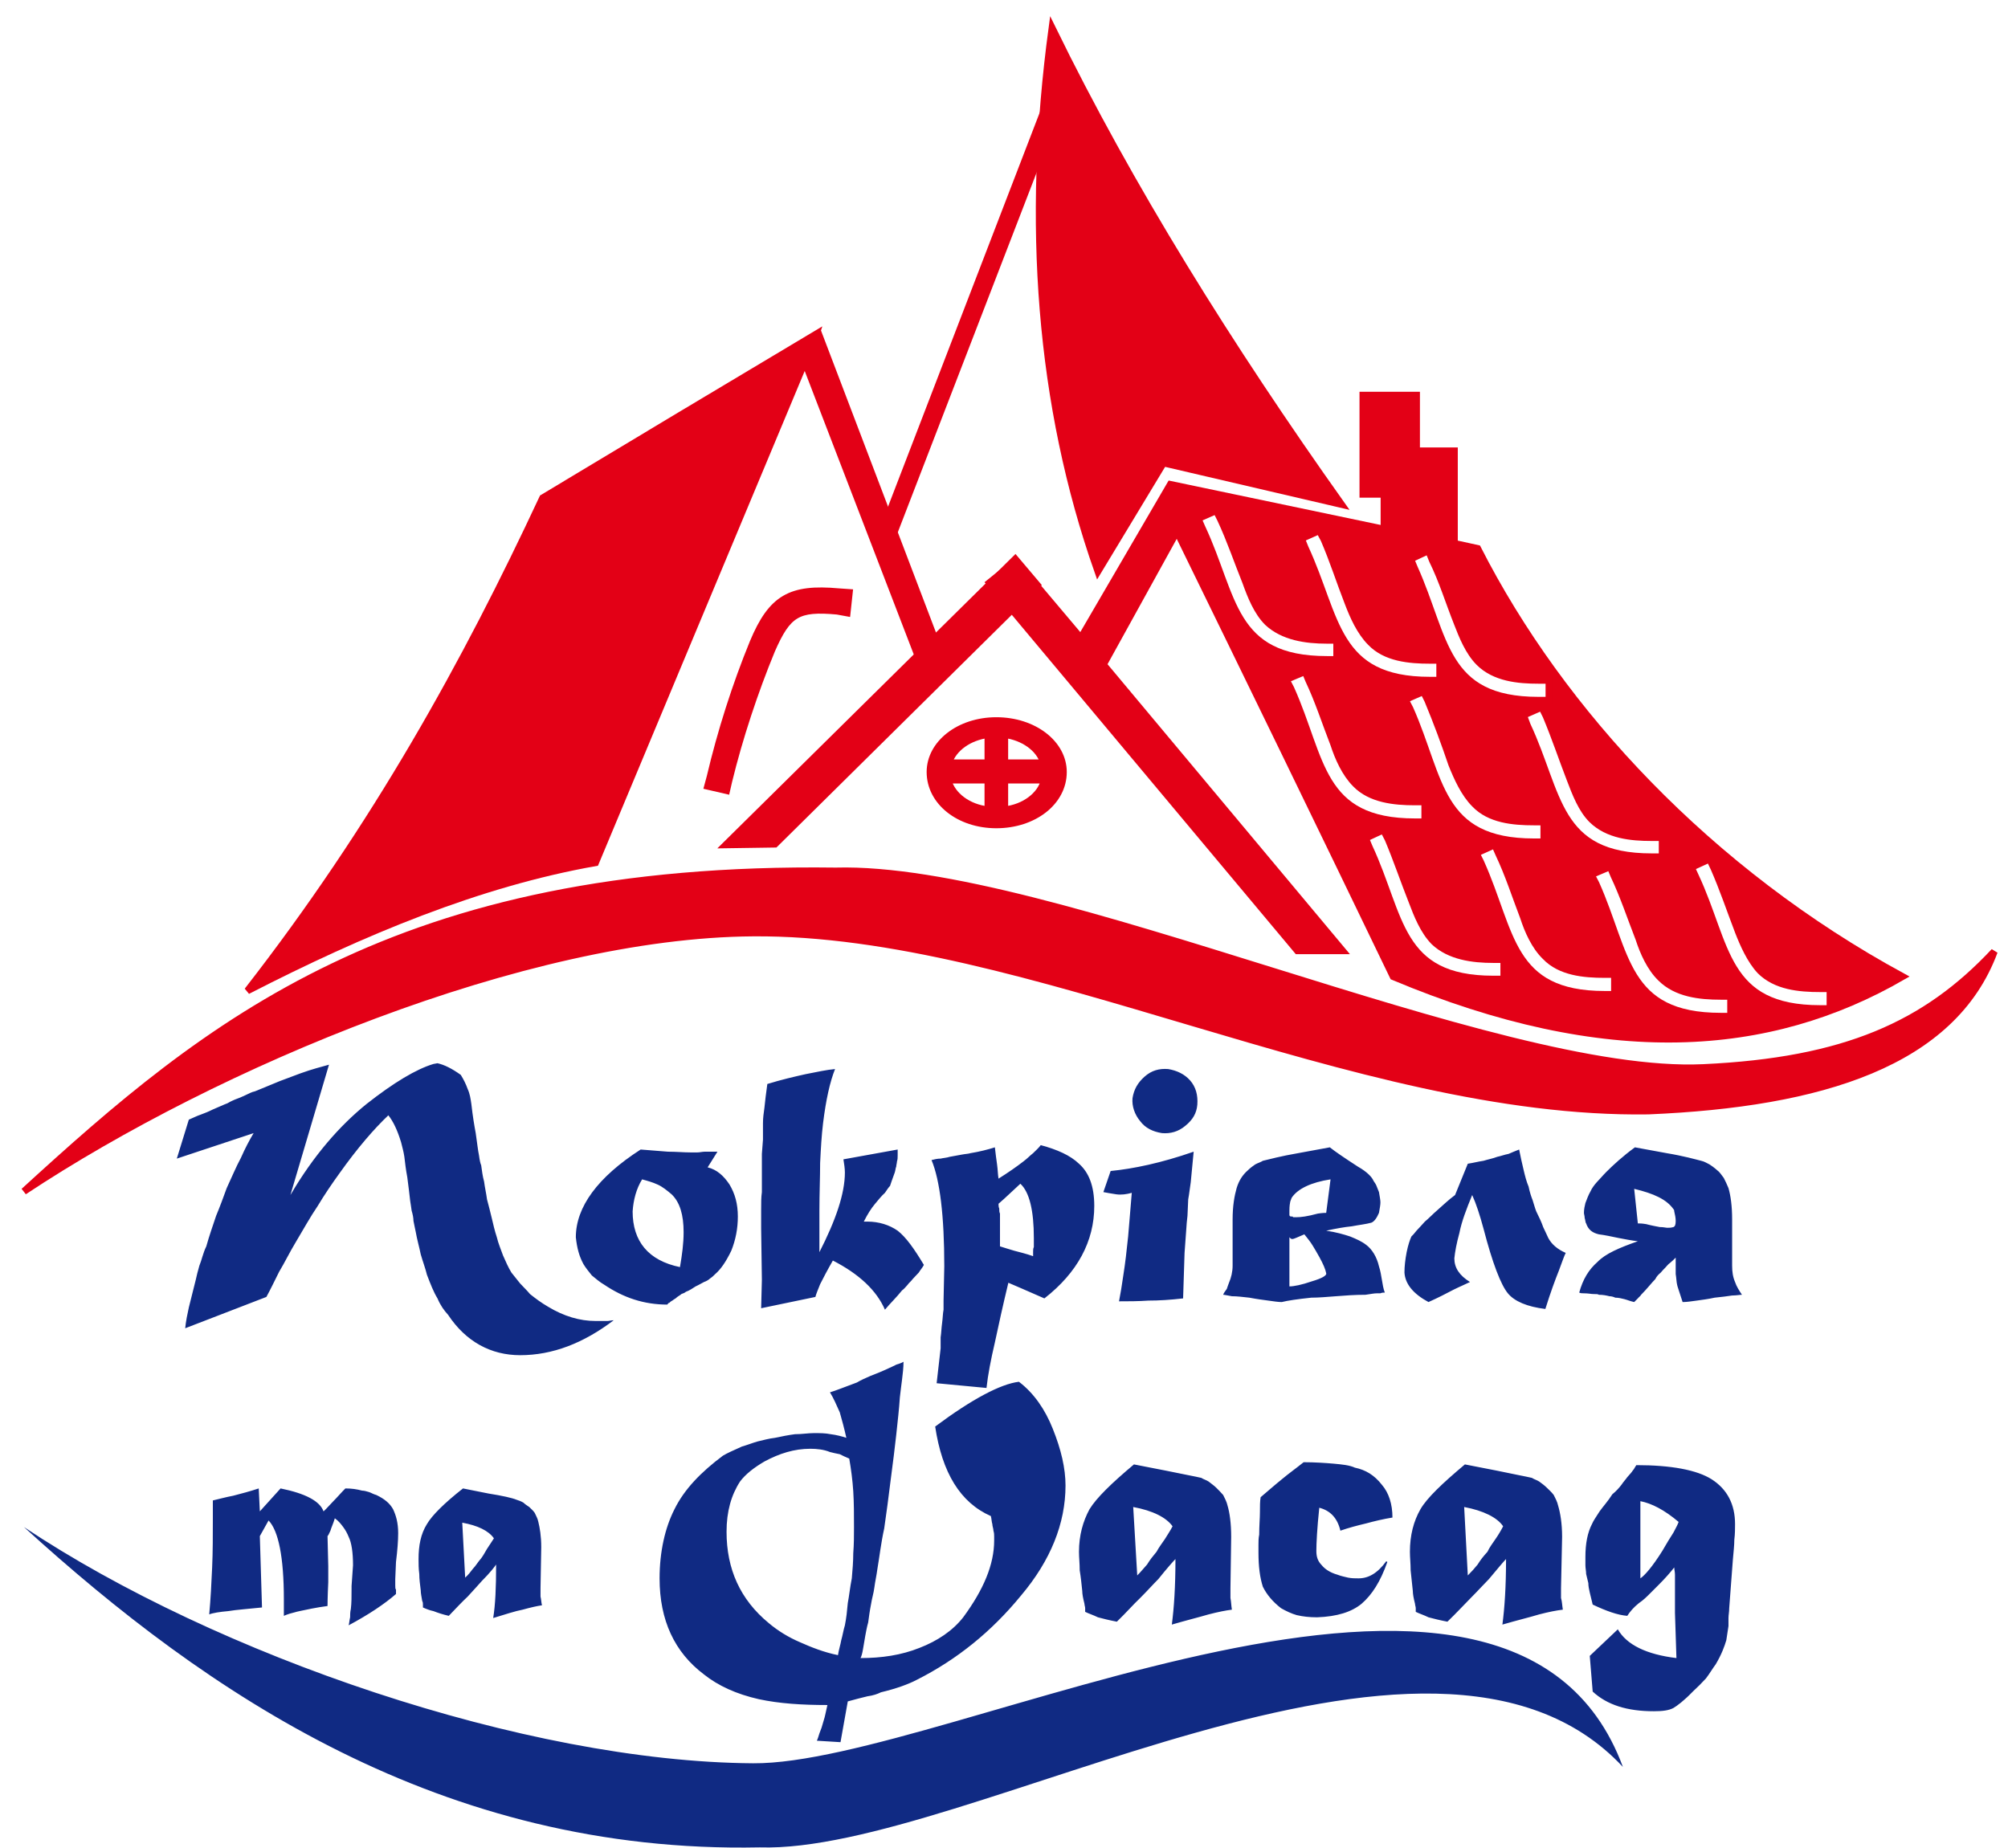
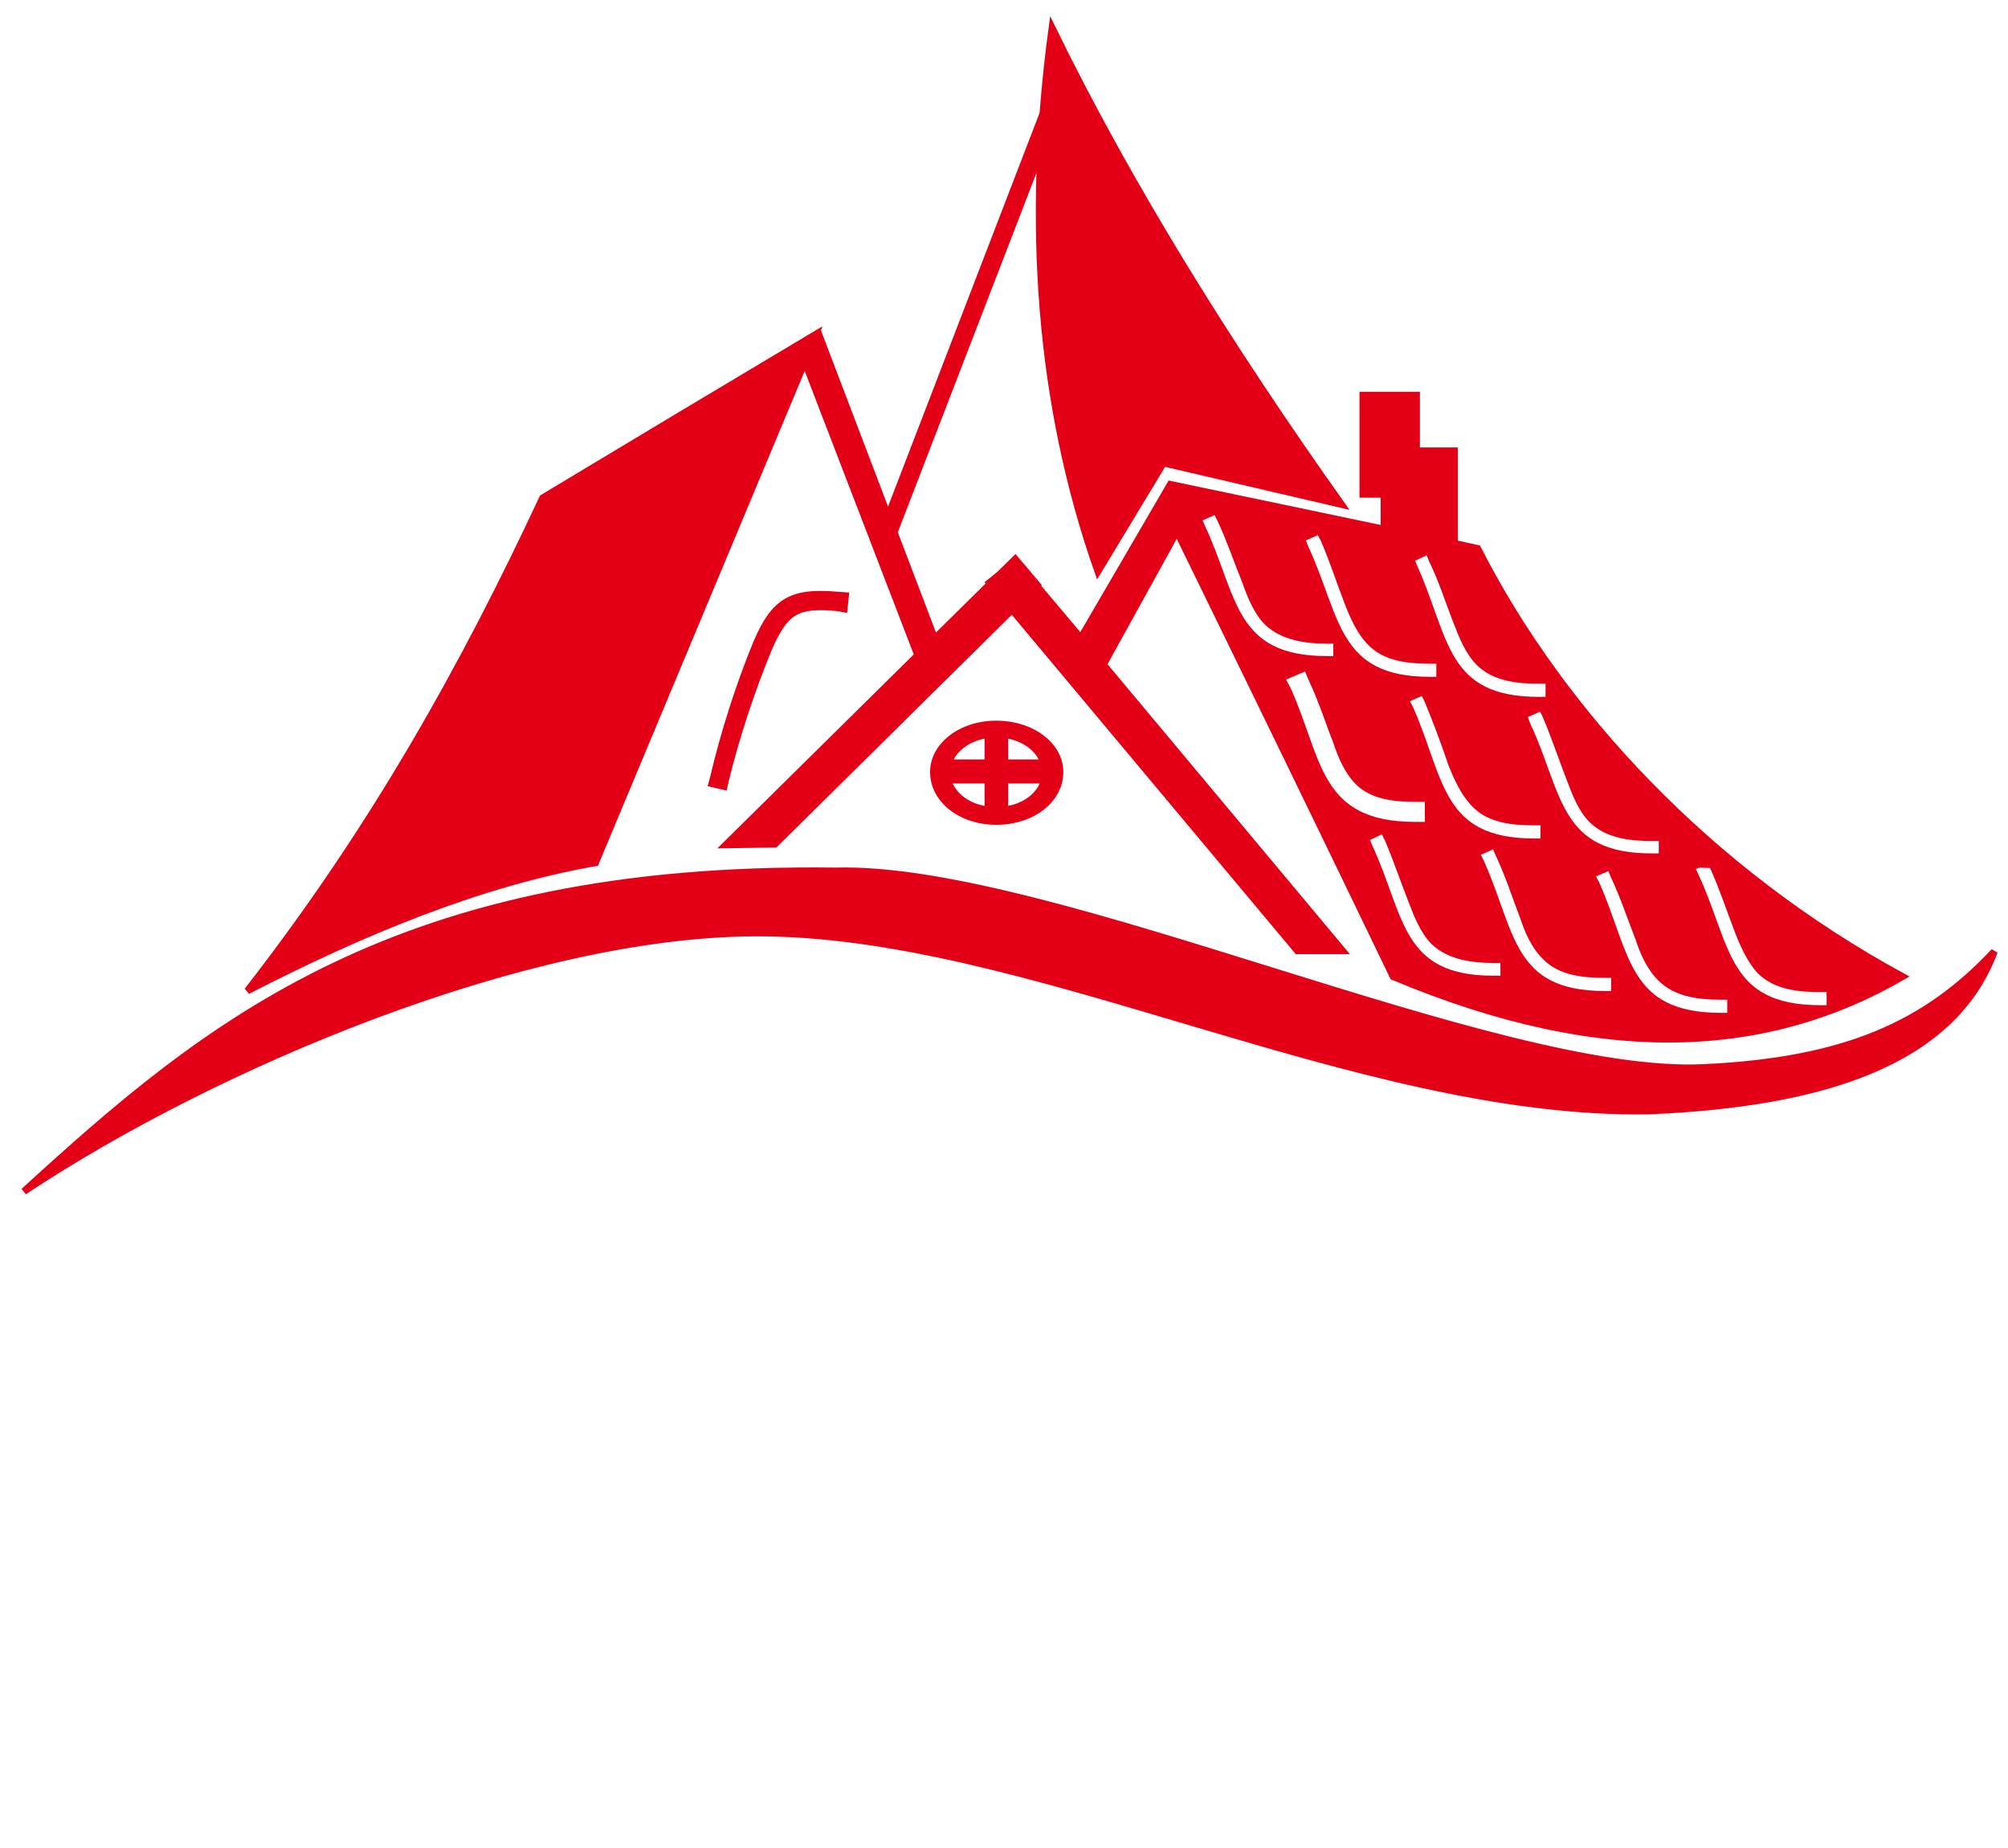
<svg xmlns="http://www.w3.org/2000/svg" width="88" height="81" viewBox="0 0 88 81" fill="none">
  <g id="Group">
    <g id="Group_2">
      <g id="Group_3">
        <g id="id3">
-           <path id="Vector" fill-rule="evenodd" clip-rule="evenodd" d="M73.437 53.509C73.437 53.684 73.405 53.748 73.341 53.78C73.23 53.812 73.166 53.812 73.07 53.812C73.006 53.812 72.91 53.78 72.735 53.78C72.575 53.748 72.384 53.716 72.144 53.652C71.953 53.62 71.857 53.62 71.778 53.62L71.618 52.105C72.48 52.312 73.038 52.567 73.341 52.998C73.373 53.03 73.373 53.062 73.373 53.094C73.405 53.222 73.437 53.381 73.437 53.509ZM76.341 56.748C76.213 56.556 76.102 56.381 76.038 56.189C75.942 55.966 75.91 55.742 75.91 55.471V53.445C75.91 52.855 75.846 52.408 75.75 52.073C75.687 51.913 75.607 51.754 75.543 51.626C75.447 51.498 75.352 51.355 75.256 51.291C75.112 51.163 75.016 51.099 74.921 51.036C74.793 50.972 74.697 50.908 74.554 50.876C74.299 50.812 73.804 50.669 73.038 50.541L71.65 50.286C71.123 50.669 70.693 51.068 70.405 51.355C70.23 51.53 70.102 51.69 69.975 51.818C69.863 51.945 69.767 52.073 69.703 52.216C69.608 52.376 69.544 52.567 69.48 52.727C69.448 52.855 69.416 52.998 69.416 53.158C69.416 53.222 69.448 53.285 69.448 53.381C69.48 53.477 69.48 53.589 69.512 53.62C69.608 53.908 69.799 54.035 70.07 54.099C70.326 54.131 70.629 54.195 70.932 54.259C71.187 54.306 71.49 54.37 71.778 54.402C70.964 54.689 70.358 54.945 70.007 55.312C69.64 55.631 69.368 56.062 69.209 56.652C69.273 56.684 69.336 56.684 69.416 56.684C69.608 56.684 69.735 56.716 69.831 56.716C69.943 56.716 70.038 56.716 70.07 56.748C70.262 56.748 70.405 56.78 70.533 56.812C70.629 56.812 70.725 56.843 70.788 56.875C70.932 56.875 71.06 56.907 71.187 56.939C71.315 56.971 71.459 57.035 71.618 57.067C71.682 57.003 71.714 56.971 71.778 56.907C71.825 56.843 71.889 56.812 71.921 56.748C72.177 56.492 72.384 56.221 72.543 56.062C72.607 55.934 72.671 55.87 72.783 55.774C72.847 55.695 72.91 55.631 72.974 55.567C73.038 55.503 73.102 55.407 73.198 55.344C73.277 55.28 73.341 55.216 73.437 55.12C73.437 55.407 73.437 55.631 73.437 55.838C73.469 56.03 73.469 56.189 73.501 56.317C73.501 56.349 73.597 56.62 73.74 57.067C73.931 57.067 74.123 57.035 74.362 57.003C74.586 56.971 74.857 56.939 75.144 56.875C75.447 56.843 75.719 56.812 75.91 56.78C76.102 56.78 76.245 56.748 76.341 56.748ZM68.618 54.913C68.251 54.753 67.996 54.53 67.853 54.259C67.789 54.131 67.725 53.971 67.629 53.78C67.565 53.589 67.454 53.349 67.326 53.094C67.262 52.934 67.23 52.791 67.166 52.599C67.103 52.44 67.039 52.248 66.991 52.009C66.895 51.786 66.831 51.53 66.768 51.259C66.704 51.004 66.64 50.701 66.576 50.382C66.401 50.445 66.273 50.509 66.113 50.573C65.938 50.605 65.778 50.669 65.619 50.701C65.411 50.78 65.22 50.812 65.013 50.876C64.789 50.908 64.55 50.972 64.326 51.004L63.768 52.376C63.465 52.599 63.242 52.823 63.002 53.03C62.779 53.222 62.603 53.413 62.444 53.541C62.284 53.716 62.172 53.844 62.077 53.94C61.981 54.067 61.917 54.131 61.853 54.195C61.789 54.338 61.71 54.562 61.646 54.881C61.582 55.216 61.55 55.503 61.55 55.774C61.582 56.285 61.949 56.716 62.603 57.067C63.034 56.875 63.401 56.684 63.704 56.524C63.991 56.381 64.231 56.285 64.422 56.189C63.959 55.902 63.736 55.567 63.736 55.152C63.768 54.849 63.832 54.498 63.959 54.035C64.055 53.541 64.263 52.998 64.518 52.376C64.693 52.759 64.853 53.254 65.013 53.844C65.411 55.376 65.778 56.317 66.082 56.684C66.369 57.035 66.927 57.274 67.725 57.37C67.948 56.652 68.156 56.093 68.315 55.695C68.459 55.312 68.555 55.025 68.618 54.913ZM58.12 55.806C58.152 55.902 57.928 56.03 57.498 56.157C57.035 56.317 56.7 56.381 56.508 56.381V54.227C56.54 54.259 56.572 54.306 56.636 54.306C56.7 54.306 56.859 54.227 57.163 54.099C57.29 54.259 57.434 54.434 57.529 54.594C57.625 54.753 57.721 54.913 57.817 55.088C57.992 55.407 58.088 55.631 58.12 55.806ZM58.311 51.69L58.12 53.158C58.088 53.158 57.96 53.158 57.753 53.19C57.29 53.317 57.003 53.349 56.827 53.349C56.795 53.349 56.732 53.349 56.668 53.349C56.668 53.317 56.636 53.317 56.604 53.317H56.572C56.54 53.317 56.508 53.285 56.508 53.254C56.508 53.222 56.508 53.158 56.508 53.062C56.508 52.998 56.508 52.855 56.54 52.695C56.54 52.663 56.572 52.599 56.604 52.504C56.859 52.105 57.466 51.818 58.311 51.69ZM60.689 56.652C60.625 56.492 60.593 56.285 60.561 56.093C60.529 55.902 60.497 55.695 60.433 55.503C60.338 55.088 60.13 54.753 59.875 54.562C59.667 54.402 59.444 54.306 59.173 54.195C58.886 54.099 58.551 54.003 58.12 53.94C58.551 53.844 58.918 53.78 59.237 53.748C59.572 53.684 59.875 53.652 60.098 53.589C60.226 53.541 60.338 53.381 60.433 53.158C60.465 52.966 60.497 52.823 60.497 52.695C60.497 52.599 60.465 52.44 60.433 52.248C60.401 52.184 60.37 52.073 60.338 52.009C60.306 51.913 60.258 51.849 60.194 51.754C60.13 51.594 59.907 51.355 59.508 51.131C58.918 50.748 58.519 50.477 58.279 50.286L56.891 50.541C56.141 50.669 55.615 50.812 55.344 50.876C55.248 50.94 55.12 50.972 55.008 51.036C54.913 51.099 54.785 51.195 54.689 51.291C54.45 51.498 54.291 51.754 54.195 52.073C54.099 52.408 54.019 52.855 54.019 53.445V55.471C54.019 55.742 53.956 55.998 53.86 56.221C53.828 56.317 53.796 56.381 53.764 56.492C53.7 56.588 53.636 56.652 53.605 56.748C53.668 56.748 53.796 56.78 53.987 56.812C54.227 56.812 54.45 56.843 54.753 56.875C55.088 56.939 55.344 56.971 55.583 57.003C55.806 57.035 56.014 57.067 56.173 57.067C56.428 57.003 56.859 56.939 57.466 56.875C57.785 56.875 58.152 56.843 58.551 56.812C58.95 56.78 59.38 56.748 59.843 56.748C60.066 56.716 60.226 56.684 60.338 56.684C60.401 56.684 60.465 56.684 60.497 56.684C60.561 56.652 60.625 56.652 60.689 56.652ZM51.849 56.907L51.913 54.913L52.009 53.589L52.041 53.285L52.073 52.567L52.105 52.376L52.184 51.818L52.312 50.477C50.892 50.972 49.663 51.227 48.674 51.323L48.355 52.248C48.515 52.28 48.706 52.312 48.914 52.344C49.137 52.376 49.376 52.344 49.6 52.28L49.44 54.195C49.376 54.817 49.312 55.376 49.233 55.87C49.169 56.317 49.105 56.716 49.041 57.035C49.44 57.035 49.871 57.035 50.334 57.003C50.796 57.003 51.291 56.971 51.849 56.907ZM52.472 48.419C52.504 48.004 52.408 47.637 52.153 47.35C51.913 47.079 51.578 46.919 51.195 46.855C50.796 46.824 50.461 46.919 50.158 47.19C49.871 47.446 49.695 47.733 49.632 48.132C49.6 48.483 49.727 48.85 49.967 49.137C50.19 49.44 50.525 49.6 50.924 49.663C51.291 49.695 51.642 49.6 51.945 49.344C52.28 49.073 52.44 48.786 52.472 48.419ZM45.308 54.259C45.308 54.338 45.308 54.402 45.308 54.466C45.308 54.53 45.308 54.594 45.308 54.657C45.276 54.721 45.276 54.785 45.276 54.849C45.276 54.913 45.276 54.977 45.276 55.056C44.957 54.945 44.685 54.881 44.446 54.817C44.223 54.753 44.031 54.689 43.824 54.626V53.652C43.824 53.589 43.824 53.509 43.824 53.445C43.824 53.349 43.824 53.285 43.824 53.19C43.792 53.126 43.792 53.062 43.792 52.966C43.76 52.903 43.76 52.823 43.76 52.759C44.095 52.472 44.382 52.184 44.717 51.881C45.116 52.248 45.308 53.062 45.308 54.259ZM47.956 52.855C47.956 51.977 47.717 51.387 47.286 51.004C46.903 50.637 46.329 50.382 45.611 50.19C45.515 50.318 45.403 50.413 45.276 50.541C45.148 50.637 45.02 50.78 44.845 50.908C44.558 51.131 44.191 51.387 43.76 51.658C43.728 51.467 43.728 51.259 43.696 51.036C43.664 50.812 43.632 50.573 43.6 50.286C43.297 50.382 42.93 50.477 42.532 50.541C42.436 50.573 42.308 50.573 42.148 50.605C41.973 50.637 41.813 50.669 41.622 50.701C41.478 50.748 41.351 50.748 41.223 50.78C41.08 50.78 40.952 50.812 40.824 50.844C41.191 51.722 41.383 53.285 41.383 55.503L41.351 57.003C41.351 57.099 41.351 57.242 41.351 57.402C41.319 57.561 41.319 57.753 41.287 57.992C41.255 58.216 41.255 58.407 41.223 58.614C41.223 58.806 41.223 58.934 41.223 59.093L41.048 60.625L43.233 60.832C43.297 60.242 43.425 59.588 43.6 58.838C43.76 58.088 43.952 57.21 44.191 56.221L44.749 56.461L45.77 56.907C47.222 55.774 47.956 54.402 47.956 52.855ZM40.489 55.439C40.058 54.721 39.707 54.227 39.34 53.94C38.973 53.684 38.511 53.541 38.016 53.541H37.856C38.016 53.222 38.176 52.966 38.351 52.759C38.511 52.567 38.638 52.408 38.782 52.28C38.878 52.137 38.941 52.041 39.005 51.977C39.037 51.881 39.101 51.69 39.213 51.387C39.245 51.291 39.245 51.195 39.277 51.131C39.277 51.068 39.309 50.972 39.309 50.908C39.34 50.812 39.34 50.748 39.34 50.637C39.34 50.541 39.34 50.445 39.34 50.382L36.963 50.812C36.995 51.004 37.027 51.227 37.027 51.387C37.027 52.312 36.628 53.477 35.91 54.881V53.062C35.91 52.312 35.942 51.594 35.942 50.972C35.974 50.318 36.006 49.759 36.07 49.233C36.197 48.196 36.373 47.414 36.596 46.855C36.229 46.887 35.798 46.983 35.304 47.079C34.809 47.19 34.251 47.318 33.628 47.51C33.565 47.94 33.533 48.26 33.501 48.547C33.469 48.786 33.437 48.977 33.437 49.233C33.437 49.472 33.437 49.695 33.437 49.951C33.437 49.983 33.421 50.19 33.389 50.573C33.389 50.94 33.389 51.498 33.389 52.248C33.357 52.472 33.357 52.727 33.357 53.03C33.357 53.285 33.357 53.541 33.357 53.844L33.389 56.093L33.357 57.338L35.734 56.843C35.766 56.716 35.846 56.524 35.942 56.285C36.07 56.03 36.261 55.663 36.5 55.248C37.649 55.838 38.415 56.556 38.782 57.402C39.005 57.131 39.277 56.875 39.532 56.556C39.628 56.492 39.707 56.381 39.771 56.317C39.835 56.221 39.931 56.157 39.995 56.062C40.09 55.966 40.17 55.87 40.266 55.774C40.33 55.663 40.425 55.567 40.489 55.439ZM29.959 54.003C29.959 54.498 29.895 54.977 29.799 55.535C28.411 55.248 27.725 54.402 27.725 53.094C27.757 52.599 27.884 52.105 28.14 51.69C28.379 51.754 28.602 51.818 28.81 51.913C29.033 52.009 29.241 52.184 29.432 52.344C29.799 52.695 29.959 53.254 29.959 54.003ZM32.336 53.317C32.336 52.759 32.208 52.312 31.969 51.913C31.714 51.53 31.411 51.259 31.012 51.163L31.442 50.477C31.379 50.477 31.283 50.477 31.187 50.477C31.123 50.477 31.012 50.477 30.884 50.477C30.788 50.477 30.661 50.509 30.565 50.509C30.453 50.509 30.358 50.509 30.262 50.509C29.959 50.509 29.64 50.477 29.273 50.477C28.906 50.445 28.507 50.413 28.076 50.382C26.193 51.594 25.236 52.903 25.236 54.227C25.284 54.689 25.38 55.056 25.571 55.407C25.667 55.567 25.81 55.742 25.938 55.902C26.098 56.03 26.273 56.189 26.496 56.317C27.326 56.875 28.22 57.178 29.241 57.178C29.273 57.131 29.305 57.099 29.336 57.099C29.368 57.067 29.4 57.035 29.464 57.003C29.496 56.971 29.56 56.939 29.608 56.907C29.703 56.812 29.799 56.78 29.863 56.716C29.959 56.684 30.023 56.652 30.054 56.62C30.23 56.556 30.358 56.461 30.485 56.381C30.629 56.317 30.724 56.253 30.852 56.189C30.948 56.157 31.06 56.093 31.123 56.03C31.219 55.966 31.283 55.902 31.347 55.838C31.586 55.631 31.809 55.312 32.049 54.817C32.24 54.338 32.336 53.844 32.336 53.317ZM26.895 57.865C26.799 57.865 26.688 57.897 26.624 57.897C26.56 57.897 26.496 57.897 26.433 57.897H26.098C25.411 57.897 24.709 57.689 24.023 57.274C23.72 57.099 23.465 56.907 23.226 56.716C23.098 56.556 22.938 56.413 22.795 56.253C22.667 56.093 22.539 55.934 22.412 55.774C22.268 55.535 22.172 55.312 22.045 55.025C21.949 54.753 21.837 54.498 21.774 54.227C21.678 53.94 21.614 53.652 21.55 53.381C21.486 53.094 21.407 52.823 21.343 52.567C21.311 52.312 21.247 52.041 21.215 51.786C21.151 51.562 21.119 51.291 21.087 51.068C21.056 51.004 21.024 50.876 20.992 50.637C20.944 50.413 20.912 50.094 20.848 49.663C20.816 49.504 20.784 49.297 20.752 49.105C20.721 48.914 20.689 48.658 20.657 48.387C20.625 48.164 20.593 47.94 20.497 47.733C20.417 47.51 20.322 47.318 20.194 47.111C19.795 46.824 19.46 46.664 19.173 46.6L18.997 46.632C18.247 46.855 17.258 47.446 16.062 48.387C14.881 49.344 13.748 50.637 12.727 52.376L14.418 46.664C14.083 46.76 13.684 46.855 13.158 47.047C12.902 47.143 12.599 47.254 12.264 47.382C11.945 47.51 11.578 47.669 11.179 47.829C11.02 47.861 10.892 47.94 10.748 48.004C10.621 48.068 10.461 48.132 10.286 48.196C10.222 48.227 10.126 48.26 9.967 48.355C9.791 48.419 9.6 48.515 9.328 48.626C9.137 48.722 8.977 48.786 8.802 48.85C8.61 48.914 8.435 49.009 8.275 49.073L7.749 50.78L11.115 49.663C10.924 49.983 10.748 50.318 10.557 50.748C10.35 51.131 10.158 51.594 9.935 52.073C9.791 52.472 9.632 52.903 9.472 53.285C9.328 53.716 9.169 54.163 9.041 54.626C8.898 54.913 8.834 55.248 8.738 55.471C8.674 55.695 8.61 55.934 8.579 56.093L8.275 57.306C8.212 57.593 8.148 57.897 8.116 58.216L11.674 56.843C11.849 56.524 12.041 56.125 12.232 55.742C12.472 55.344 12.695 54.881 12.966 54.434C13.301 53.876 13.588 53.349 13.924 52.855C14.211 52.376 14.546 51.881 14.881 51.419C15.663 50.318 16.397 49.472 17.019 48.882C17.226 49.137 17.418 49.536 17.577 50.062C17.625 50.254 17.689 50.477 17.721 50.701C17.753 50.972 17.785 51.259 17.849 51.594C17.912 52.041 17.944 52.376 17.976 52.631C18.008 52.855 18.04 53.03 18.04 53.062C18.088 53.222 18.12 53.381 18.12 53.509C18.152 53.684 18.184 53.812 18.215 53.971C18.279 54.338 18.375 54.657 18.439 54.977C18.535 55.312 18.646 55.599 18.71 55.87C18.87 56.285 18.997 56.62 19.173 56.907C19.3 57.21 19.46 57.434 19.636 57.625C20.417 58.806 21.518 59.396 22.795 59.396C24.215 59.396 25.571 58.87 26.895 57.865ZM17.45 67.198C17.45 66.736 17.354 66.417 17.226 66.145C17.083 65.89 16.859 65.699 16.492 65.523C16.365 65.491 16.269 65.427 16.173 65.395C16.062 65.364 15.966 65.332 15.87 65.332C15.631 65.268 15.407 65.236 15.136 65.236C14.945 65.427 14.785 65.619 14.61 65.794C14.45 65.954 14.322 66.114 14.179 66.241C14.019 65.794 13.397 65.459 12.296 65.236L11.387 66.241L11.339 65.236C10.956 65.364 10.589 65.459 10.222 65.555C9.887 65.619 9.6 65.699 9.328 65.762V66.512C9.328 67.294 9.328 68.012 9.297 68.698C9.265 69.416 9.233 70.07 9.169 70.757C9.328 70.693 9.632 70.645 9.999 70.613C10.382 70.549 10.892 70.517 11.482 70.453L11.387 67.326L11.77 66.64C12.2 67.087 12.44 68.236 12.44 70.102V70.82C12.504 70.788 12.599 70.757 12.695 70.725C12.839 70.693 12.966 70.645 13.126 70.613C13.429 70.549 13.86 70.453 14.354 70.389C14.354 70.358 14.354 70.007 14.386 69.352C14.386 69.209 14.386 69.113 14.386 68.985C14.386 68.89 14.386 68.762 14.386 68.634L14.354 67.326C14.386 67.294 14.418 67.23 14.482 67.087C14.514 66.959 14.61 66.768 14.674 66.544C14.849 66.672 14.945 66.799 15.04 66.927C15.136 67.055 15.216 67.198 15.28 67.358C15.407 67.613 15.471 68.044 15.471 68.603L15.407 69.512V69.64C15.407 69.975 15.407 70.262 15.376 70.517C15.344 70.645 15.344 70.788 15.344 70.884C15.312 71.012 15.312 71.108 15.28 71.235C16.173 70.757 16.859 70.294 17.354 69.863C17.354 69.799 17.354 69.735 17.354 69.671C17.322 69.64 17.322 69.576 17.322 69.48C17.322 69.416 17.322 69.352 17.322 69.32C17.322 69.241 17.322 69.209 17.322 69.209L17.354 68.459C17.418 67.948 17.45 67.517 17.45 67.198ZM23.752 70.358C23.72 70.23 23.72 70.102 23.688 69.975C23.688 69.831 23.688 69.735 23.688 69.608L23.72 67.805C23.72 67.326 23.656 66.959 23.593 66.704C23.561 66.544 23.497 66.448 23.433 66.305C23.369 66.209 23.257 66.114 23.194 66.05C23.098 65.986 23.002 65.922 22.938 65.858C22.827 65.794 22.731 65.762 22.635 65.731C22.444 65.651 22.013 65.555 21.407 65.459L20.29 65.236C19.46 65.89 18.933 66.417 18.71 66.799C18.439 67.23 18.343 67.741 18.343 68.331C18.343 68.523 18.343 68.762 18.375 68.985C18.375 69.209 18.407 69.448 18.439 69.703C18.439 69.831 18.471 69.975 18.503 70.166C18.535 70.23 18.535 70.262 18.535 70.326C18.535 70.358 18.535 70.389 18.535 70.453C18.678 70.517 18.838 70.581 18.997 70.613C19.205 70.693 19.396 70.757 19.668 70.82C19.987 70.485 20.258 70.198 20.497 69.975C20.752 69.703 20.944 69.48 21.119 69.289C21.486 68.922 21.678 68.666 21.742 68.571C21.742 69.576 21.71 70.326 21.614 70.916C22.14 70.757 22.571 70.613 22.906 70.549C23.257 70.453 23.529 70.389 23.752 70.358ZM21.646 67.422C21.55 67.581 21.454 67.709 21.343 67.885C21.247 68.044 21.183 68.172 21.087 68.299C20.944 68.459 20.848 68.634 20.721 68.762C20.625 68.89 20.529 69.017 20.386 69.145L20.258 66.736C20.944 66.863 21.407 67.087 21.646 67.422ZM46.696 65.108C46.696 64.358 46.504 63.529 46.137 62.619C45.802 61.774 45.308 61.056 44.654 60.561C43.856 60.657 42.611 61.311 40.984 62.523C41.287 64.55 42.085 65.858 43.425 66.448C43.457 66.576 43.457 66.704 43.489 66.799C43.489 66.895 43.537 66.991 43.537 67.087C43.569 67.198 43.569 67.262 43.569 67.358C43.569 67.39 43.569 67.454 43.569 67.517C43.569 68.571 43.106 69.671 42.212 70.884C41.75 71.475 41.08 71.921 40.298 72.224C39.5 72.543 38.638 72.671 37.713 72.671C37.761 72.575 37.793 72.448 37.825 72.256C37.856 72.081 37.889 71.889 37.92 71.698C37.952 71.538 37.984 71.331 38.048 71.108C38.08 70.884 38.112 70.613 38.176 70.294C38.208 70.07 38.287 69.831 38.319 69.576C38.351 69.32 38.415 69.049 38.447 68.794C38.543 68.236 38.606 67.645 38.75 66.991C38.846 66.337 38.941 65.619 39.037 64.837C39.133 64.119 39.213 63.465 39.277 62.891C39.34 62.3 39.404 61.742 39.436 61.247C39.468 60.992 39.5 60.689 39.532 60.465C39.564 60.21 39.596 59.939 39.596 59.684C39.5 59.747 39.372 59.779 39.277 59.811C39.165 59.875 39.069 59.907 38.941 59.971C38.638 60.114 38.383 60.21 38.144 60.306C37.92 60.401 37.713 60.497 37.553 60.593C36.995 60.8 36.596 60.96 36.373 61.024C36.532 61.279 36.66 61.582 36.803 61.901C36.899 62.236 36.995 62.587 37.091 63.018C36.899 62.954 36.66 62.891 36.405 62.859C36.165 62.811 35.942 62.811 35.671 62.811C35.415 62.811 35.144 62.859 34.841 62.859C34.586 62.891 34.251 62.954 33.963 63.018C33.692 63.05 33.469 63.114 33.198 63.178C32.974 63.242 32.735 63.337 32.511 63.401C32.113 63.577 31.841 63.704 31.682 63.8C30.724 64.518 29.991 65.268 29.56 66.145C29.145 66.959 28.906 68.012 28.906 69.177C28.906 71.012 29.56 72.416 30.852 73.389C31.474 73.884 32.272 74.251 33.261 74.474C34.155 74.665 35.144 74.729 36.261 74.729C36.229 74.857 36.197 75.001 36.165 75.16C36.133 75.32 36.07 75.479 36.006 75.719C35.974 75.814 35.942 75.878 35.91 75.974C35.878 76.07 35.846 76.197 35.798 76.293L36.835 76.357L37.154 74.57C37.49 74.474 37.761 74.41 38.016 74.346C38.255 74.314 38.447 74.251 38.606 74.171C39.277 74.011 39.803 73.82 40.17 73.628C41.941 72.735 43.457 71.506 44.749 69.927C46.042 68.395 46.696 66.768 46.696 65.108ZM37.426 66.927C37.426 67.294 37.426 67.677 37.394 68.076C37.394 68.427 37.362 68.826 37.33 69.177C37.25 69.576 37.218 69.927 37.154 70.262C37.123 70.613 37.091 70.916 37.027 71.235C36.963 71.442 36.931 71.666 36.867 71.889C36.835 72.081 36.756 72.32 36.724 72.543C36.102 72.416 35.543 72.192 35.08 71.985C34.554 71.762 34.091 71.475 33.692 71.139C32.432 70.102 31.841 68.762 31.841 67.135C31.841 66.241 32.049 65.523 32.432 64.933C32.671 64.614 33.038 64.326 33.501 64.055C34.155 63.704 34.809 63.497 35.511 63.497C35.798 63.497 36.102 63.529 36.373 63.64C36.5 63.672 36.628 63.704 36.803 63.736C36.931 63.8 37.059 63.864 37.218 63.928C37.298 64.39 37.362 64.869 37.394 65.364C37.426 65.89 37.426 66.369 37.426 66.927ZM53.987 70.549C53.956 70.358 53.956 70.198 53.924 70.038C53.924 69.895 53.924 69.735 53.924 69.608L53.956 67.358C53.956 66.768 53.892 66.305 53.796 65.986C53.764 65.826 53.668 65.651 53.605 65.523C53.493 65.395 53.397 65.3 53.301 65.204C53.206 65.108 53.062 65.013 52.966 64.933C52.87 64.869 52.743 64.837 52.647 64.773C52.376 64.709 51.849 64.614 51.084 64.454L49.695 64.183C48.706 65.013 48.052 65.651 47.749 66.145C47.462 66.672 47.286 67.294 47.286 68.012C47.286 68.267 47.318 68.523 47.318 68.826C47.366 69.113 47.398 69.416 47.43 69.735C47.43 69.863 47.462 70.038 47.526 70.294C47.526 70.358 47.557 70.421 47.557 70.485C47.557 70.517 47.557 70.581 47.557 70.645C47.717 70.725 47.924 70.788 48.116 70.884C48.355 70.948 48.61 71.012 48.946 71.076C49.344 70.693 49.663 70.326 49.967 70.038C50.302 69.703 50.525 69.448 50.764 69.209C51.147 68.73 51.419 68.427 51.514 68.331C51.514 69.544 51.45 70.485 51.355 71.203C52.009 71.012 52.535 70.884 52.966 70.757C53.397 70.645 53.732 70.581 53.987 70.549ZM51.387 66.895C51.291 67.087 51.147 67.294 51.052 67.454C50.924 67.645 50.796 67.805 50.685 68.012C50.525 68.204 50.397 68.363 50.27 68.571C50.126 68.73 49.999 68.89 49.839 69.049L49.663 66.05C50.525 66.209 51.115 66.512 51.387 66.895ZM61.024 66.512C61.024 65.922 60.864 65.427 60.561 65.076C60.226 64.646 59.843 64.422 59.38 64.326C59.141 64.215 58.806 64.183 58.455 64.151C58.088 64.119 57.625 64.087 57.131 64.087C56.795 64.358 56.476 64.582 56.173 64.837C55.838 65.108 55.551 65.364 55.248 65.619C55.216 65.794 55.216 66.018 55.216 66.273C55.216 66.544 55.184 66.863 55.184 67.262C55.152 67.422 55.152 67.549 55.152 67.709C55.152 67.805 55.152 67.948 55.152 68.044C55.152 68.666 55.216 69.145 55.344 69.544C55.519 69.895 55.774 70.198 56.141 70.485C56.365 70.613 56.604 70.725 56.827 70.788C57.099 70.852 57.386 70.884 57.721 70.884C58.614 70.852 59.237 70.645 59.667 70.294C60.13 69.895 60.497 69.32 60.8 68.459L60.752 68.427C60.37 68.954 59.971 69.177 59.54 69.177C59.38 69.177 59.237 69.177 59.077 69.145C58.95 69.113 58.774 69.081 58.614 69.017C58.279 68.922 58.056 68.762 57.928 68.603C57.753 68.427 57.689 68.236 57.689 67.98C57.689 67.645 57.721 66.991 57.817 66.082C58.311 66.209 58.614 66.544 58.742 67.087C59.109 66.959 59.476 66.863 59.875 66.768C60.226 66.672 60.625 66.576 61.024 66.512ZM68.491 70.549C68.459 70.358 68.459 70.198 68.411 70.038C68.411 69.895 68.411 69.735 68.411 69.608L68.459 67.358C68.459 66.768 68.379 66.305 68.283 65.986C68.251 65.826 68.156 65.651 68.092 65.523C67.996 65.395 67.885 65.3 67.789 65.204C67.693 65.108 67.565 65.013 67.454 64.933C67.358 64.869 67.23 64.837 67.135 64.773C66.863 64.709 66.337 64.614 65.587 64.454L64.199 64.183C63.21 65.013 62.539 65.651 62.252 66.145C61.949 66.672 61.789 67.294 61.789 68.012C61.789 68.267 61.821 68.523 61.821 68.826C61.853 69.113 61.885 69.416 61.917 69.735C61.917 69.863 61.949 70.038 62.013 70.294C62.013 70.358 62.045 70.421 62.045 70.485C62.045 70.517 62.045 70.581 62.045 70.645C62.204 70.725 62.412 70.788 62.603 70.884C62.843 70.948 63.098 71.012 63.433 71.076C63.832 70.693 64.167 70.326 64.454 70.038C64.789 69.703 65.013 69.448 65.252 69.209C65.651 68.73 65.906 68.427 66.002 68.331C66.002 69.544 65.938 70.485 65.842 71.203C66.496 71.012 67.039 70.884 67.454 70.757C67.885 70.645 68.219 70.581 68.491 70.549ZM65.874 66.895C65.778 67.087 65.651 67.294 65.539 67.454C65.411 67.645 65.284 67.805 65.188 68.012C65.013 68.204 64.885 68.363 64.757 68.571C64.63 68.73 64.486 68.89 64.326 69.049L64.167 66.05C65.013 66.209 65.619 66.512 65.874 66.895ZM76.038 66.799C76.038 65.922 75.687 65.268 75.016 64.837C74.362 64.422 73.23 64.215 71.714 64.215C71.65 64.295 71.618 64.39 71.554 64.454C71.49 64.55 71.427 64.614 71.315 64.741C71.251 64.837 71.155 64.933 71.06 65.076C70.964 65.204 70.82 65.364 70.661 65.491C70.469 65.794 70.262 66.018 70.102 66.241C69.975 66.448 69.831 66.64 69.767 66.799C69.576 67.166 69.48 67.645 69.48 68.236C69.48 68.363 69.48 68.459 69.48 68.603C69.48 68.73 69.512 68.858 69.512 68.985C69.544 69.113 69.576 69.241 69.608 69.384C69.608 69.512 69.64 69.671 69.671 69.799L69.799 70.326C70.405 70.613 70.9 70.788 71.315 70.82C71.427 70.645 71.586 70.453 71.825 70.262C72.017 70.134 72.177 69.975 72.32 69.831C72.448 69.703 72.575 69.576 72.703 69.448C72.974 69.177 73.198 68.922 73.373 68.698C73.373 68.794 73.405 68.89 73.405 69.017C73.405 69.145 73.405 69.289 73.405 69.448C73.405 69.576 73.405 69.767 73.405 69.975C73.405 70.166 73.405 70.421 73.405 70.693L73.469 72.671C72.144 72.511 71.283 72.081 70.9 71.411L69.671 72.575L69.799 74.139C70.437 74.729 71.315 75.001 72.48 75.001C72.847 75.001 73.134 74.969 73.341 74.857C73.501 74.761 73.804 74.538 74.187 74.139C74.394 73.948 74.586 73.756 74.761 73.565C74.921 73.357 75.048 73.134 75.192 72.942C75.447 72.511 75.575 72.16 75.655 71.889C75.687 71.698 75.719 71.475 75.75 71.267C75.75 71.171 75.75 71.044 75.75 70.916C75.75 70.788 75.782 70.645 75.782 70.485L75.942 68.363C75.974 68.012 76.006 67.709 76.006 67.486C76.038 67.23 76.038 66.991 76.038 66.799ZM73.565 66.704C73.533 66.799 73.469 66.927 73.341 67.166C73.198 67.39 73.038 67.645 72.847 67.98C72.416 68.666 72.081 69.049 71.889 69.177V65.794C72.384 65.89 72.942 66.177 73.565 66.704ZM1.048 66.927C9.472 72.543 23.034 77.218 33.006 77.282C41.478 77.346 66.177 64.087 71.123 77.442C62.715 68.427 42.308 81.255 33.293 80.968C19.332 81.255 9.041 74.203 1.048 66.927Z" fill="#102A83" />
-         </g>
+           </g>
      </g>
      <g id="Group_4">
        <g id="id4">
          <path id="Vector_2" fill-rule="evenodd" clip-rule="evenodd" d="M1.048 52.217C9.472 46.632 23.034 40.952 33.006 40.888C44.989 40.793 59.349 48.882 72.24 48.691C79.803 48.371 85.579 46.6 87.398 41.702C84.398 44.909 80.856 46.505 74.65 46.792C65.507 47.223 46.01 37.921 36.628 38.176C17.354 37.921 9.041 44.909 1.048 52.217Z" fill="#E30016" />
          <path id="Vector_3" fill-rule="evenodd" clip-rule="evenodd" d="M1.048 52.217C9.472 46.632 23.034 40.952 33.006 40.888C44.989 40.793 59.349 48.882 72.24 48.691C79.803 48.371 85.579 46.6 87.398 41.702C84.398 44.909 80.856 46.505 74.65 46.792C65.507 47.223 46.01 37.921 36.628 38.176C17.354 37.921 9.041 44.909 1.048 52.217Z" stroke="#E30016" stroke-width="0.302" />
        </g>
      </g>
      <g id="Group_5">
        <g id="id5">
          <path id="Vector_4" fill-rule="evenodd" clip-rule="evenodd" d="M48.116 25.045C45.547 17.737 44.957 9.744 46.106 1.223C49.504 8.18 53.86 15.168 58.79 22.109L50.988 20.29L48.116 25.045Z" fill="#E30016" />
          <path id="Vector_5" fill-rule="evenodd" clip-rule="evenodd" d="M48.116 25.045C45.547 17.737 44.957 9.744 46.106 1.223C49.504 8.18 53.86 15.168 58.79 22.109L50.988 20.29L48.116 25.045Z" stroke="#E30016" stroke-width="0.302" />
        </g>
      </g>
      <g id="Group_6">
        <g id="id6">
          <path id="Vector_6" fill-rule="evenodd" clip-rule="evenodd" d="M38.91 24.04L46.329 4.813L45.834 4.654L38.447 23.848L38.91 24.04Z" fill="#E30016" />
          <path id="Vector_7" fill-rule="evenodd" clip-rule="evenodd" d="M38.91 24.04L46.329 4.813L45.834 4.654L38.447 23.848L38.91 24.04Z" stroke="#E30016" stroke-width="0.302" />
        </g>
      </g>
      <g id="Group_7">
        <g id="id7">
-           <path id="Vector_8" fill-rule="evenodd" clip-rule="evenodd" d="M43.361 25.539L56.859 41.67H58.838L48.355 29.129L51.578 23.29C54.753 29.783 57.928 36.309 61.056 42.803C70.406 46.728 77.553 46.169 83.377 42.803C74.921 38.208 68.411 31.219 64.757 24.04L63.736 23.816V19.763H62.077V17.322H59.731V21.662H60.657V23.194L51.291 21.231L47.366 27.965L44.526 24.598L43.361 25.539ZM53.493 22.763C53.924 23.688 54.227 24.598 54.594 25.507C54.817 26.13 55.088 26.816 55.551 27.278C56.237 27.917 57.226 28.06 58.152 28.06H58.583V28.906H58.152C53.956 28.906 54.099 26.162 52.679 23.13L52.504 22.731L53.301 22.38L53.493 22.763ZM58.024 23.641C58.423 24.566 58.71 25.475 59.077 26.417C59.301 27.007 59.604 27.693 60.066 28.156C60.721 28.842 61.758 28.938 62.667 28.938H63.098V29.815H62.667C58.487 29.815 58.615 27.071 57.194 24.008L57.035 23.609L57.817 23.258L58.024 23.641ZM62.779 24.566C63.21 25.444 63.497 26.385 63.864 27.31C64.087 27.885 64.359 28.571 64.821 29.034C65.507 29.72 66.544 29.815 67.422 29.815H67.885V30.693H67.422C63.242 30.693 63.369 27.965 61.981 24.885L61.822 24.502L62.603 24.135L62.779 24.566ZM67.757 31.379C68.156 32.336 68.459 33.246 68.81 34.155C69.049 34.777 69.305 35.464 69.767 35.926C70.469 36.612 71.49 36.708 72.384 36.708H72.847V37.554H72.384C68.188 37.554 68.347 34.809 66.927 31.778L66.768 31.347L67.566 30.996L67.757 31.379ZM62.572 30.693C62.97 31.65 63.305 32.56 63.624 33.501C63.864 34.091 64.167 34.777 64.63 35.24C65.284 35.926 66.305 36.022 67.23 36.022H67.661V36.899H67.23C63.034 36.899 63.162 34.155 61.79 31.06L61.582 30.661L62.38 30.31L62.572 30.693ZM57.354 29.815C57.785 30.725 58.088 31.682 58.455 32.623C58.647 33.214 58.95 33.9 59.412 34.363C60.066 35.033 61.088 35.144 62.013 35.144H62.444V36.022H62.013C57.817 36.022 57.96 33.278 56.572 30.182L56.365 29.783L57.194 29.432L57.354 29.815ZM75.112 38.048C75.511 38.958 75.814 39.867 76.181 40.825C76.405 41.399 76.708 42.085 77.139 42.548C77.825 43.234 78.846 43.329 79.771 43.329H80.202V44.207H79.771C75.543 44.207 75.719 41.431 74.299 38.399L74.123 38.016L74.921 37.649L75.112 38.048ZM70.725 38.367C71.155 39.277 71.459 40.202 71.826 41.144C72.017 41.734 72.32 42.42 72.783 42.867C73.469 43.553 74.49 43.664 75.415 43.664H75.846V44.542H75.415C71.187 44.542 71.315 41.798 69.943 38.734L69.735 38.335L70.565 37.984L70.725 38.367ZM65.683 37.426C66.114 38.335 66.401 39.245 66.768 40.202C66.959 40.792 67.262 41.479 67.725 41.925C68.379 42.611 69.416 42.707 70.326 42.707H70.757V43.585H70.326C66.145 43.585 66.273 40.856 64.885 37.777L64.694 37.394L65.507 37.027L65.683 37.426ZM60.832 36.772C61.215 37.681 61.518 38.591 61.885 39.516C62.109 40.106 62.38 40.792 62.843 41.271C63.529 41.925 64.55 42.053 65.443 42.053H65.906V42.915H65.443C61.263 42.915 61.423 40.17 60.003 37.123L59.843 36.74L60.625 36.373L60.832 36.772Z" fill="#E30016" />
+           <path id="Vector_8" fill-rule="evenodd" clip-rule="evenodd" d="M43.361 25.539L56.859 41.67H58.838L48.355 29.129L51.578 23.29C54.753 29.783 57.928 36.309 61.056 42.803C70.406 46.728 77.553 46.169 83.377 42.803C74.921 38.208 68.411 31.219 64.757 24.04L63.736 23.816V19.763H62.077V17.322H59.731V21.662H60.657V23.194L51.291 21.231L47.366 27.965L44.526 24.598L43.361 25.539ZM53.493 22.763C53.924 23.688 54.227 24.598 54.594 25.507C54.817 26.13 55.088 26.816 55.551 27.278C56.237 27.917 57.226 28.06 58.152 28.06H58.583V28.906H58.152C53.956 28.906 54.099 26.162 52.679 23.13L52.504 22.731L53.301 22.38L53.493 22.763ZM58.024 23.641C58.423 24.566 58.71 25.475 59.077 26.417C59.301 27.007 59.604 27.693 60.066 28.156C60.721 28.842 61.758 28.938 62.667 28.938H63.098V29.815H62.667C58.487 29.815 58.615 27.071 57.194 24.008L57.035 23.609L57.817 23.258L58.024 23.641ZM62.779 24.566C63.21 25.444 63.497 26.385 63.864 27.31C64.087 27.885 64.359 28.571 64.821 29.034C65.507 29.72 66.544 29.815 67.422 29.815H67.885V30.693H67.422C63.242 30.693 63.369 27.965 61.981 24.885L61.822 24.502L62.603 24.135L62.779 24.566ZM67.757 31.379C68.156 32.336 68.459 33.246 68.81 34.155C69.049 34.777 69.305 35.464 69.767 35.926C70.469 36.612 71.49 36.708 72.384 36.708H72.847V37.554H72.384C68.188 37.554 68.347 34.809 66.927 31.778L66.768 31.347L67.566 30.996L67.757 31.379ZM62.572 30.693C62.97 31.65 63.305 32.56 63.624 33.501C63.864 34.091 64.167 34.777 64.63 35.24C65.284 35.926 66.305 36.022 67.23 36.022H67.661V36.899H67.23C63.034 36.899 63.162 34.155 61.79 31.06L61.582 30.661L62.38 30.31L62.572 30.693ZM57.354 29.815C57.785 30.725 58.088 31.682 58.455 32.623C58.647 33.214 58.95 33.9 59.412 34.363C60.066 35.033 61.088 35.144 62.013 35.144H62.444V36.022H62.013C57.817 36.022 57.96 33.278 56.572 30.182L56.365 29.783L57.194 29.432L57.354 29.815ZM75.112 38.048C75.511 38.958 75.814 39.867 76.181 40.825C76.405 41.399 76.708 42.085 77.139 42.548C77.825 43.234 78.846 43.329 79.771 43.329H80.202V44.207H79.771C75.543 44.207 75.719 41.431 74.299 38.399L74.123 38.016L75.112 38.048ZM70.725 38.367C71.155 39.277 71.459 40.202 71.826 41.144C72.017 41.734 72.32 42.42 72.783 42.867C73.469 43.553 74.49 43.664 75.415 43.664H75.846V44.542H75.415C71.187 44.542 71.315 41.798 69.943 38.734L69.735 38.335L70.565 37.984L70.725 38.367ZM65.683 37.426C66.114 38.335 66.401 39.245 66.768 40.202C66.959 40.792 67.262 41.479 67.725 41.925C68.379 42.611 69.416 42.707 70.326 42.707H70.757V43.585H70.326C66.145 43.585 66.273 40.856 64.885 37.777L64.694 37.394L65.507 37.027L65.683 37.426ZM60.832 36.772C61.215 37.681 61.518 38.591 61.885 39.516C62.109 40.106 62.38 40.792 62.843 41.271C63.529 41.925 64.55 42.053 65.443 42.053H65.906V42.915H65.443C61.263 42.915 61.423 40.17 60.003 37.123L59.843 36.74L60.625 36.373L60.832 36.772Z" fill="#E30016" />
          <path id="Vector_9" fill-rule="evenodd" clip-rule="evenodd" d="M43.361 25.539L56.859 41.67H58.838L48.355 29.129L51.578 23.29C54.753 29.783 57.928 36.309 61.056 42.803C70.406 46.728 77.553 46.169 83.377 42.803C74.921 38.208 68.411 31.219 64.757 24.04L63.736 23.816V19.763H62.077V17.322H59.731V21.662H60.657V23.194L51.291 21.231L47.366 27.965L44.526 24.598L43.361 25.539Z" stroke="#E30016" stroke-width="0.302" />
          <path id="Vector_10" fill-rule="evenodd" clip-rule="evenodd" d="M53.493 22.763C53.924 23.689 54.227 24.598 54.594 25.507C54.817 26.13 55.089 26.816 55.551 27.278C56.237 27.917 57.227 28.06 58.152 28.06H58.583V28.906H58.152C53.956 28.906 54.099 26.162 52.679 23.13L52.504 22.731L53.301 22.38L53.493 22.763Z" stroke="#E30016" stroke-width="0.302" />
          <path id="Vector_11" fill-rule="evenodd" clip-rule="evenodd" d="M58.024 23.641C58.423 24.566 58.71 25.476 59.077 26.417C59.301 27.007 59.604 27.693 60.067 28.156C60.721 28.842 61.758 28.938 62.667 28.938H63.098V29.815H62.667C58.487 29.815 58.615 27.071 57.195 24.008L57.035 23.609L57.817 23.258L58.024 23.641Z" stroke="#E30016" stroke-width="0.302" />
          <path id="Vector_12" fill-rule="evenodd" clip-rule="evenodd" d="M62.779 24.566C63.21 25.444 63.497 26.385 63.864 27.31C64.087 27.885 64.359 28.571 64.821 29.034C65.507 29.72 66.544 29.815 67.422 29.815H67.885V30.693H67.422C63.242 30.693 63.369 27.965 61.981 24.885L61.822 24.502L62.603 24.135L62.779 24.566Z" stroke="#E30016" stroke-width="0.302" />
          <path id="Vector_13" fill-rule="evenodd" clip-rule="evenodd" d="M67.757 31.379C68.156 32.336 68.459 33.246 68.81 34.155C69.049 34.777 69.305 35.464 69.767 35.926C70.469 36.612 71.491 36.708 72.384 36.708H72.847V37.554H72.384C68.188 37.554 68.347 34.809 66.927 31.778L66.768 31.347L67.566 30.996L67.757 31.379Z" stroke="#E30016" stroke-width="0.302" />
          <path id="Vector_14" fill-rule="evenodd" clip-rule="evenodd" d="M62.572 30.693C62.97 31.65 63.306 32.56 63.625 33.501C63.864 34.091 64.167 34.777 64.63 35.24C65.284 35.926 66.305 36.022 67.231 36.022H67.661V36.9H67.231C63.034 36.9 63.162 34.155 61.79 31.06L61.582 30.661L62.38 30.31L62.572 30.693Z" stroke="#E30016" stroke-width="0.302" />
-           <path id="Vector_15" fill-rule="evenodd" clip-rule="evenodd" d="M57.354 29.815C57.785 30.725 58.088 31.682 58.455 32.623C58.647 33.214 58.95 33.9 59.413 34.363C60.067 35.033 61.088 35.144 62.013 35.144H62.444V36.022H62.013C57.817 36.022 57.961 33.278 56.572 30.182L56.365 29.783L57.195 29.432L57.354 29.815Z" stroke="#E30016" stroke-width="0.302" />
          <path id="Vector_16" fill-rule="evenodd" clip-rule="evenodd" d="M75.112 38.048C75.511 38.958 75.815 39.867 76.181 40.825C76.405 41.399 76.708 42.085 77.139 42.548C77.825 43.234 78.846 43.33 79.772 43.33H80.202V44.207H79.772C75.543 44.207 75.719 41.431 74.299 38.399L74.123 38.016L74.921 37.649L75.112 38.048Z" stroke="#E30016" stroke-width="0.302" />
          <path id="Vector_17" fill-rule="evenodd" clip-rule="evenodd" d="M70.725 38.367C71.156 39.277 71.459 40.202 71.826 41.144C72.017 41.734 72.32 42.42 72.783 42.867C73.469 43.553 74.49 43.665 75.416 43.665H75.847V44.542H75.416C71.188 44.542 71.315 41.798 69.943 38.734L69.736 38.336L70.565 37.984L70.725 38.367Z" stroke="#E30016" stroke-width="0.302" />
          <path id="Vector_18" fill-rule="evenodd" clip-rule="evenodd" d="M65.683 37.426C66.114 38.335 66.401 39.245 66.768 40.202C66.959 40.793 67.262 41.479 67.725 41.925C68.379 42.611 69.416 42.707 70.326 42.707H70.757V43.585H70.326C66.145 43.585 66.273 40.856 64.885 37.777L64.694 37.394L65.507 37.027L65.683 37.426Z" stroke="#E30016" stroke-width="0.302" />
          <path id="Vector_19" fill-rule="evenodd" clip-rule="evenodd" d="M60.832 36.772C61.215 37.681 61.519 38.591 61.886 39.516C62.109 40.106 62.38 40.793 62.843 41.271C63.529 41.925 64.55 42.053 65.444 42.053H65.906V42.915H65.444C61.263 42.915 61.423 40.17 60.003 37.123L59.843 36.74L60.625 36.373L60.832 36.772Z" stroke="#E30016" stroke-width="0.302" />
        </g>
      </g>
      <g id="Group_8">
        <g id="id8">
          <path id="Vector_20" fill-rule="evenodd" clip-rule="evenodd" d="M31.81 37.027L44.494 24.502L45.452 25.635L33.964 36.995L31.81 37.027Z" fill="#E30016" />
          <path id="Vector_21" fill-rule="evenodd" clip-rule="evenodd" d="M31.81 37.027L44.494 24.502L45.452 25.635L33.964 36.995L31.81 37.027Z" stroke="#E30016" stroke-width="0.302" />
        </g>
      </g>
      <g id="Group_9">
        <g id="id9">
          <path id="Vector_22" fill-rule="evenodd" clip-rule="evenodd" d="M43.664 31.586C45.308 31.586 46.6 32.592 46.6 33.836C46.6 35.144 45.308 36.15 43.664 36.15C42.037 36.15 40.761 35.144 40.761 33.836C40.761 32.592 42.037 31.586 43.664 31.586ZM44.031 32.193V33.437H45.739C45.547 32.783 44.845 32.304 44.031 32.193ZM44.031 34.187V35.495C44.877 35.4 45.611 34.873 45.77 34.187H44.031ZM43.297 35.495V34.187H41.542C41.718 34.873 42.436 35.4 43.297 35.495ZM43.297 33.437V32.193C42.468 32.304 41.782 32.783 41.574 33.437H43.297Z" fill="#E30016" />
-           <path id="Vector_23" fill-rule="evenodd" clip-rule="evenodd" d="M43.664 31.586C45.308 31.586 46.6 32.592 46.6 33.836C46.6 35.144 45.308 36.15 43.664 36.15C42.037 36.15 40.761 35.144 40.761 33.836C40.761 32.592 42.037 31.586 43.664 31.586Z" stroke="#E30016" stroke-width="0.302" />
          <path id="Vector_24" fill-rule="evenodd" clip-rule="evenodd" d="M44.031 32.193V33.437H45.739C45.547 32.783 44.845 32.304 44.031 32.193Z" stroke="#E30016" stroke-width="0.302" />
          <path id="Vector_25" fill-rule="evenodd" clip-rule="evenodd" d="M44.031 34.187V35.495C44.877 35.4 45.611 34.873 45.771 34.187H44.031Z" stroke="#E30016" stroke-width="0.302" />
          <path id="Vector_26" fill-rule="evenodd" clip-rule="evenodd" d="M43.298 35.495V34.187H41.542C41.718 34.873 42.436 35.4 43.298 35.495Z" stroke="#E30016" stroke-width="0.302" />
          <path id="Vector_27" fill-rule="evenodd" clip-rule="evenodd" d="M43.298 33.437V32.193C42.468 32.304 41.782 32.783 41.574 33.437H43.298Z" stroke="#E30016" stroke-width="0.302" />
        </g>
      </g>
      <g id="Group_10">
        <g id="id10">
          <path id="Vector_28" fill-rule="evenodd" clip-rule="evenodd" d="M31.124 34.043C31.586 32.081 32.24 30.023 33.006 28.156C33.82 26.209 34.65 25.747 36.756 25.938L37.219 25.97L37.123 26.863L36.692 26.784C34.953 26.624 34.522 26.895 33.82 28.491C33.07 30.31 32.4 32.336 31.937 34.235L31.842 34.65L31.012 34.458L31.124 34.043Z" fill="#E30016" />
-           <path id="Vector_29" fill-rule="evenodd" clip-rule="evenodd" d="M31.124 34.043C31.586 32.081 32.24 30.023 33.006 28.156C33.82 26.209 34.65 25.747 36.756 25.938L37.219 25.97L37.123 26.863L36.692 26.784C34.953 26.624 34.522 26.895 33.82 28.491C33.07 30.31 32.4 32.336 31.937 34.235L31.842 34.65L31.012 34.458L31.124 34.043Z" stroke="#E30016" stroke-width="0.302" />
        </g>
      </g>
      <g id="Group_11">
        <g id="id11">
          <path id="Vector_30" fill-rule="evenodd" clip-rule="evenodd" d="M26.098 37.809L35.272 15.854L40.33 29.002L41.223 28.683L35.878 14.642L35.735 14.738L35.767 14.642C31.778 17.019 27.789 19.413 23.784 21.822C20.418 29.034 16.461 36.213 10.844 43.425C15.902 40.825 21.024 38.703 26.098 37.809Z" fill="#E30016" />
          <path id="Vector_31" fill-rule="evenodd" clip-rule="evenodd" d="M26.098 37.809L35.272 15.854L40.33 29.002L41.223 28.683L35.878 14.642L35.735 14.738L35.767 14.642C31.778 17.019 27.789 19.413 23.784 21.822C20.418 29.034 16.461 36.213 10.844 43.425C15.902 40.825 21.024 38.703 26.098 37.809Z" stroke="#E30016" stroke-width="0.302" />
        </g>
      </g>
    </g>
  </g>
</svg>